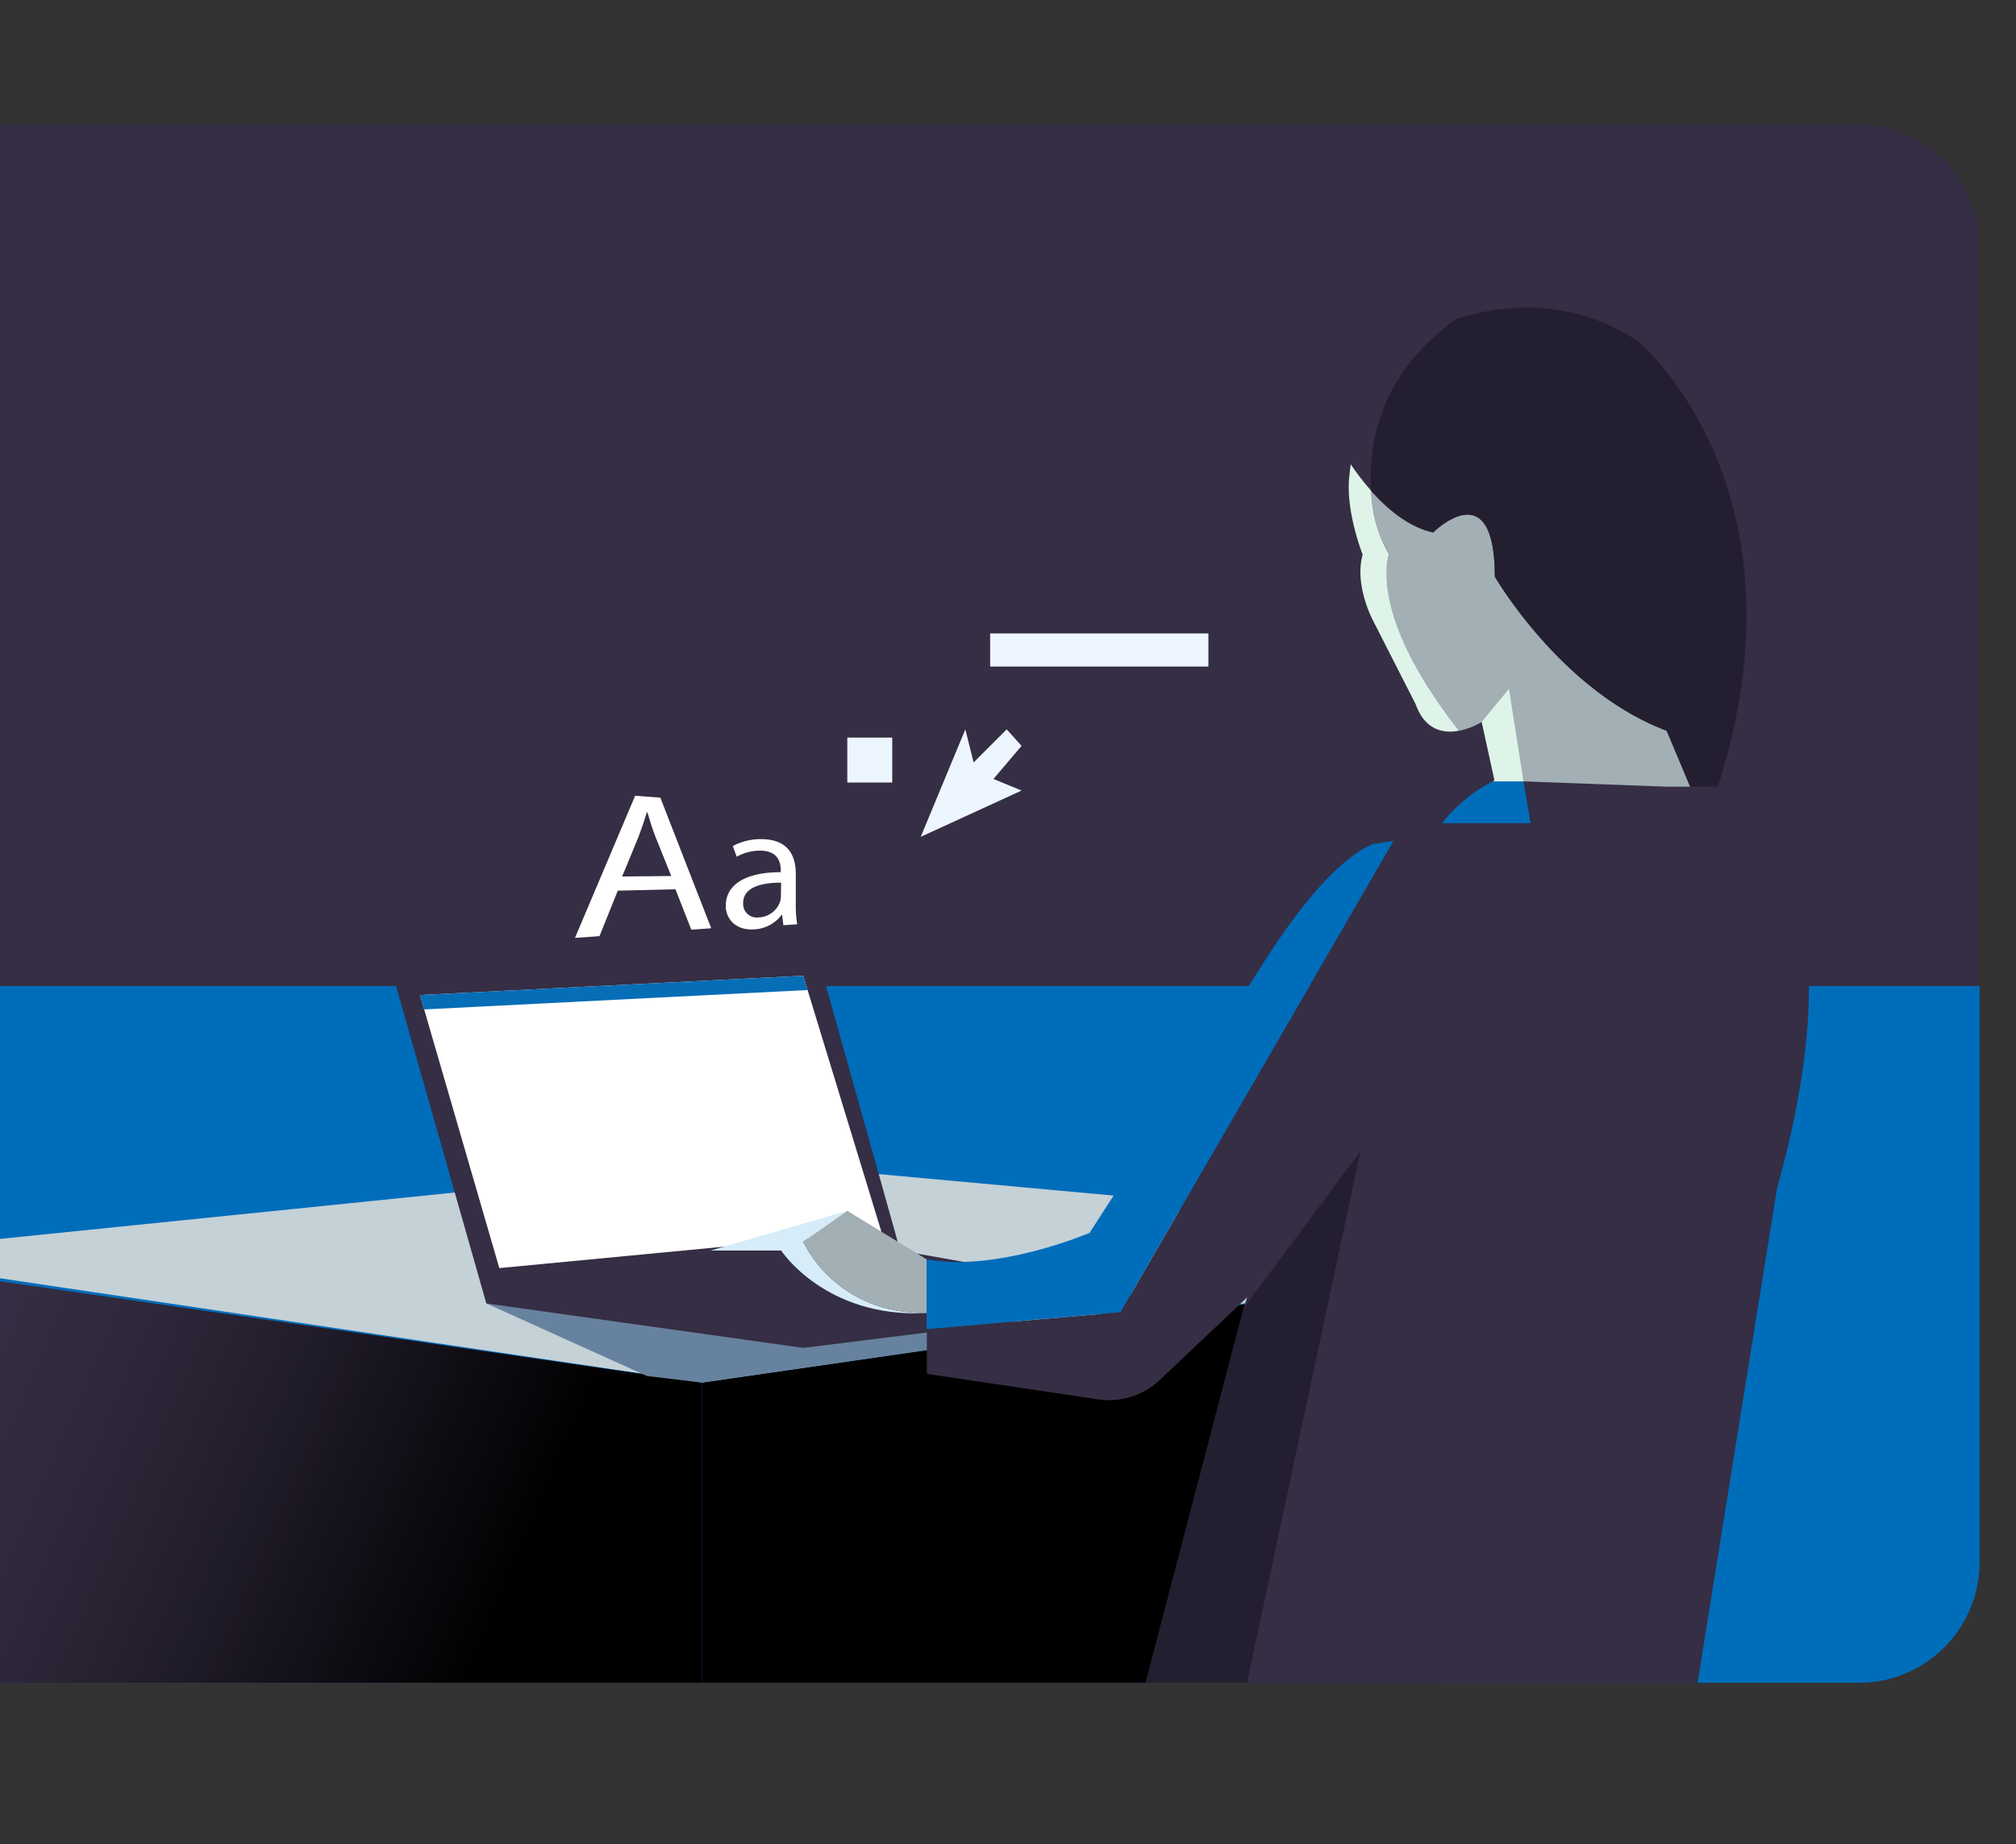
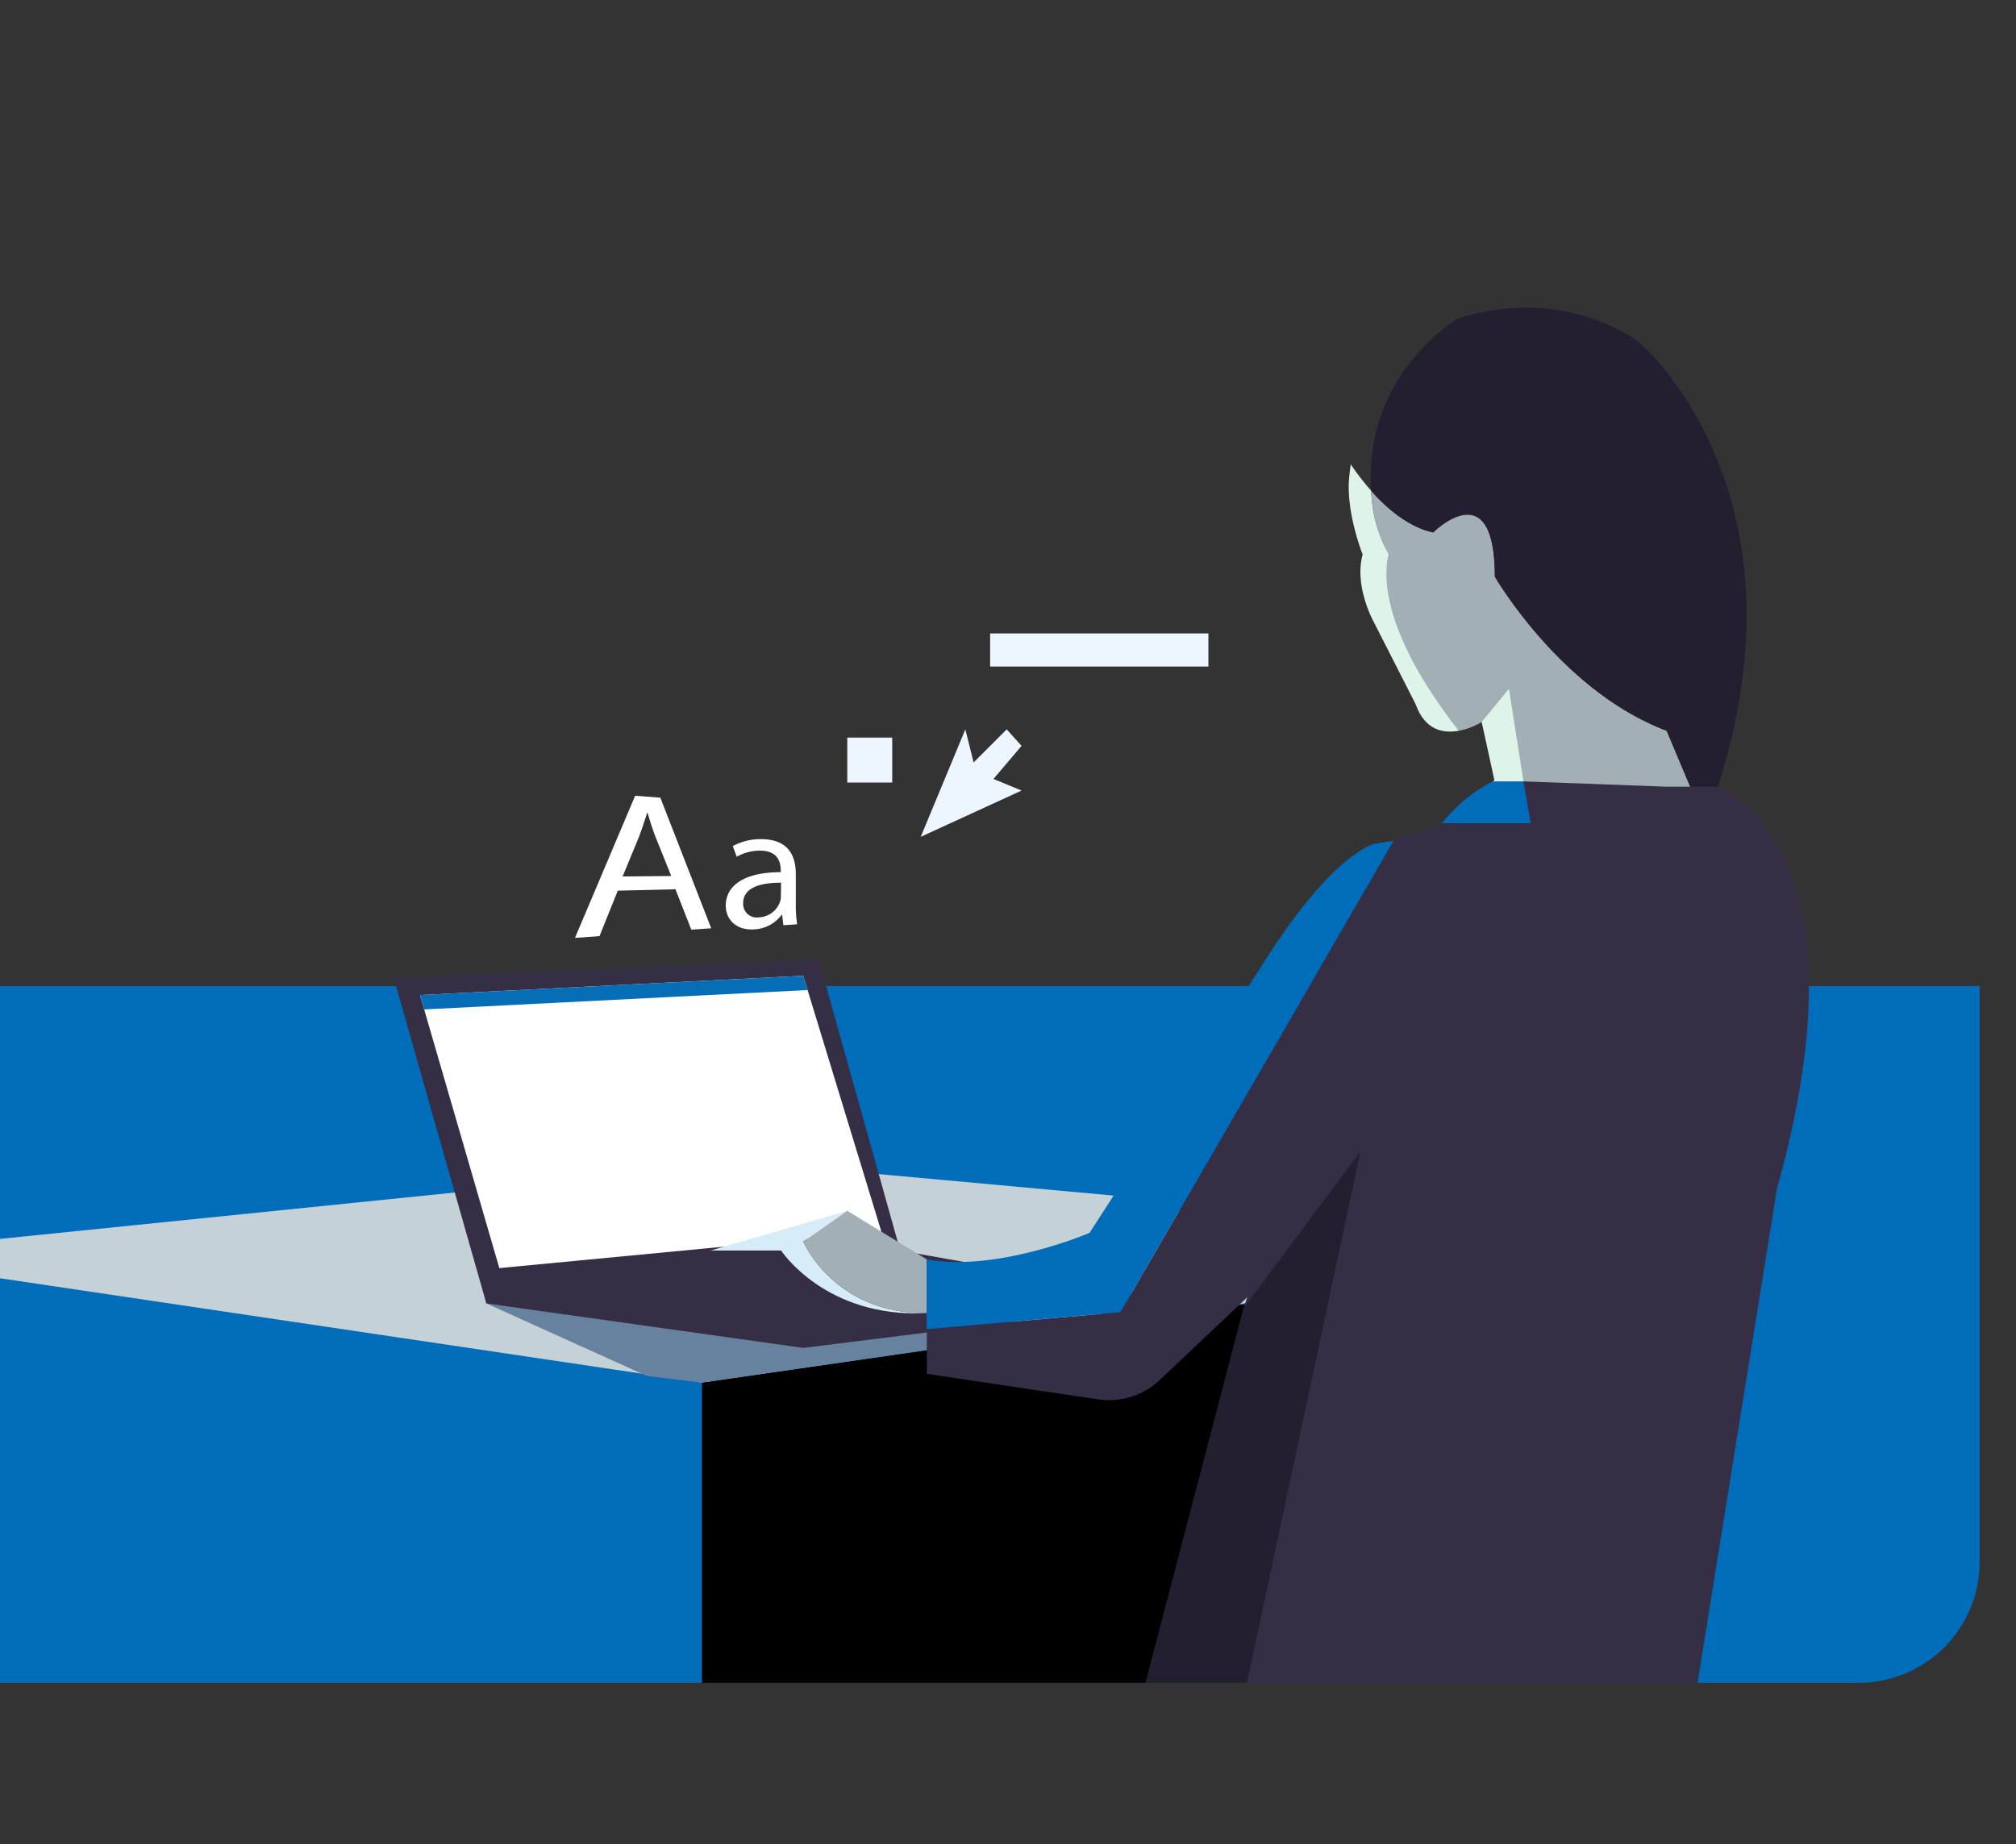
<svg xmlns="http://www.w3.org/2000/svg" id="Calque_1" data-name="Calque 1" viewBox="0 0 388 355">
  <rect x="0" y="0" width="388" height="355" fill="#333333" stroke="none" />
  <defs>
    <style>
      .cls-1 {
        fill: none;
      }

      .cls-2 {
        clip-path: url(#clip-path);
      }

      .cls-3 {
        clip-path: url(#clip-path-2);
      }

      .cls-4 {
        fill: #352e44;
      }

      .cls-5 {
        fill: #006dbb;
      }

      .cls-6 {
        fill: #c4d1d6;
      }

      .cls-7 {
        fill: url(#Dégradé_sans_nom_4);
      }

      .cls-8 {
        fill: #67829e;
      }

      .cls-9 {
        fill: #fff;
      }

      .cls-10 {
        fill: #066eb6;
      }

      .cls-11 {
        fill: #a2afb5;
      }

      .cls-12 {
        fill: #241f30;
      }

      .cls-13 {
        fill: #dff4e8;
      }

      .cls-14 {
        fill: #d6ecf8;
      }

      .cls-15 {
        fill: #edf6fe;
      }

      .cls-16 {
        clip-path: url(#clip-path-3);
      }
    </style>
    <clipPath id="clip-path">
      <path class="cls-1" d="M0,24H357.77A23.23,23.23,0,0,1,381,47.19V300.68a23.23,23.23,0,0,1-23.23,23.23H0a0,0,0,0,1,0,0V24A0,0,0,0,1,0,24Z" />
    </clipPath>
    <clipPath id="clip-path-2">
      <rect class="cls-1" x="-21.78" y="-47.01" width="581.53" height="373.2" />
    </clipPath>
    <linearGradient id="Dégradé_sans_nom_4" data-name="Dégradé sans nom 4" x1="-10.08" y1="269.42" x2="141.67" y2="335.02" gradientUnits="userSpaceOnUse">
      <stop offset="0" stop-color="#352e44" />
      <stop offset="0.15" stop-color="#30293d" />
      <stop offset="0.36" stop-color="#211c2a" />
      <stop offset="0.61" stop-color="#08070b" />
      <stop offset="0.69" />
    </linearGradient>
    <clipPath id="clip-path-3">
      <path class="cls-1" d="M405.34,24.41H762.79A23.21,23.21,0,0,1,786,47.61V300.87a23.21,23.21,0,0,1-23.21,23.21H405.34a0,0,0,0,1,0,0V24.41A0,0,0,0,1,405.34,24.41Z" />
    </clipPath>
  </defs>
  <g class="cls-2">
    <g>
      <g class="cls-3">
-         <rect class="cls-4" x="-21.78" y="-47.01" width="508.44" height="373.2" />
        <rect class="cls-5" x="-21.7" y="189.8" width="508.37" height="136.39" />
      </g>
      <g>
        <polygon class="cls-6" points="135.1 266.13 280.07 244.94 214.33 230.13 144.42 223.74 -30.23 241.55 135.1 266.13" />
        <polygon points="135.1 266.13 135.1 326.78 276.56 326.78 281.82 244.94 135.1 266.13" />
-         <polygon class="cls-7" points="-30.23 242.25 -30.23 326.75 135.1 326.78 135.1 266.13 -30.23 242.25" />
      </g>
      <polygon class="cls-8" points="93.55 250.87 124.5 264.86 135.1 266.13 184.98 258.93 193.49 250.87 93.55 250.87" />
      <g>
        <path class="cls-4" d="M75.75,188.14c.85,0,81.81-3.42,81.81-3.42l15.69,56,23.82,4.24-1.69,9.41-40.78,5.08-61-8.56Z" />
        <polygon class="cls-9" points="80.83 191.53 96.1 244.09 169.63 237.07 154.59 187.82 80.83 191.53" />
        <polygon class="cls-10" points="81.64 194.3 155.44 190.57 154.59 187.82 80.83 191.53 81.64 194.3" />
      </g>
      <path class="cls-4" d="M277.53,158.46s15.26-17.8,43.24-17.8l5,8.9s36.57,6.36,16.22,79.27l-15.74,97.95H219.75l19.63-75.06,28.82-89.87Z" />
      <path class="cls-4" d="M268.2,161.85l-3.39,64.44-41.63,39.36a14.16,14.16,0,0,1-11.8,3.71l-33-4.91v-8.6L210.89,253a9.19,9.19,0,0,0,7.14-4.54Z" />
      <path class="cls-5" d="M268.2,161.85l-52.56,90.72-37.31,3.28V242.4c13.57,2.54,31.37-5.09,31.37-5.09l32.22-50c10.81-17.5,18.18-23.13,22.31-24.85h0Z" />
      <path class="cls-11" d="M325.29,151.42h-4.64l-33-1.22s-.77-8.69-2.46-11.24a13.7,13.7,0,0,1-4.42,1.71h0c-18.92-19.08-13.4-33.91-13.4-33.91A25.17,25.17,0,0,1,264.24,98c-.17-1.22-.29-2.39-.36-3.55.34.39.69.77,1.06,1.16.68.71,1.4,1.4,2.15,2.06.21.2.43.38.66.56.44.38.89.73,1.37,1.07.19.14.37.27.57.4s.34.24.52.35c.49.32,1,.61,1.49.88l.67.34.52.25.81.33.26.11.5.17.14,0,.54.16q.35.11.69.18S287.7,90.64,287.7,111c0,0,12.27,21.27,32,29.25l1.08.43Z" />
      <path class="cls-12" d="M330.62,151.42h-5.33l-4.52-10.76-1.08-.43c-19.72-8-32-29.25-32-29.25,0-20.34-11.87-8.47-11.87-8.47-4.72-1.09-8.81-4.51-11.95-8.07-1.15-18.28,10.25-28.74,16.35-33h0l1.52-.49c20.35-5.93,33.91,5.09,33.91,5.09S349,94.35,330.62,151.42Z" />
      <path class="cls-13" d="M280.76,140.66h0c-2.89.52-6.46,0-8.3-5.1l-8.2-16.1s-3.67-6.79-2-12.72c0,0-3.39-8.48-2.55-15.27,0,0,.06-.78.26-2.1a48.82,48.82,0,0,0,3.9,5.06c.07,1.16.19,2.33.36,3.55a25.17,25.17,0,0,0,3.12,8.76S262.79,117.77,280.76,140.66Z" />
      <path class="cls-14" d="M178.33,252.75c-19.5,1-28-12.05-28-12.05H136.79l26.28-7.63L154.6,239S160.53,252.93,178.33,252.75Z" />
      <path class="cls-11" d="M178.33,242.4v10.35c-17.8.18-23.73-13.75-23.73-13.75l8.47-5.93Z" />
      <g>
-         <path class="cls-9" d="M118.9,171.44l-3.52,8.75-4.72.34,11.58-27.36,4.85.37,9.79,25.14-3.83.27L130,171.17Zm10.29-2.82-3-7.45c-.68-1.72-1.14-3.29-1.6-4.83h-.09c-.47,1.53-1,3.11-1.59,4.69l-3.17,7.68Z" />
+         <path class="cls-9" d="M118.9,171.44l-3.52,8.75-4.72.34,11.58-27.36,4.85.37,9.79,25.14-3.83.27L130,171.17Zm10.29-2.82-3-7.45c-.68-1.72-1.14-3.29-1.6-4.83c-.47,1.53-1,3.11-1.59,4.69l-3.17,7.68Z" />
        <path class="cls-9" d="M150.77,178.09l-.24-2h-.1a6.91,6.91,0,0,1-5.19,2.79c-3.64.28-5.56-2-5.56-4.53,0-4.16,3.95-6.47,10.58-6.47v-.34c0-1.33-.37-3.74-3.83-3.8a9.12,9.12,0,0,0-4.64,1.17l-.76-2.06a11.44,11.44,0,0,1,5.86-1.32c5.09.17,6.27,3.52,6.27,6.69v5.91a21.57,21.57,0,0,0,.27,3.78Zm-.44-8.19c-3.33,0-7.3.66-7.3,3.94a2.61,2.61,0,0,0,3,2.74,4.48,4.48,0,0,0,4.09-3,3.11,3.11,0,0,0,.17-.94Z" />
      </g>
      <polygon class="cls-12" points="239.38 251.72 261.84 221.62 239.38 326.78 219.75 326.78 239.38 251.72" />
      <path class="cls-5" d="M294.59,158.46H277.53a29.57,29.57,0,0,1,9.75-8.05h5.93Z" />
      <polygon class="cls-13" points="287.28 150.41 287.62 150.2 285.16 138.96 290.41 132.6 293.21 150.41 287.28 150.41" />
      <polygon class="cls-15" points="185.79 140.39 187.38 146.76 193.75 140.39 196.61 143.57 191.2 149.94 196.61 152.17 177.2 161.08 185.79 140.39" />
      <rect class="cls-15" x="163.07" y="141.98" width="8.65" height="8.65" />
      <rect class="cls-15" x="190.56" y="121.93" width="42.01" height="6.37" />
      <polygon class="cls-1" points="355.1 326.75 -153.59 326.75 -36.64 -176.09 472.05 -176.09 355.1 326.75" />
    </g>
  </g>
  <g class="cls-16">
    <rect class="cls-4" x="386.4" y="-414.72" width="877.53" height="877.53" />
    <g>
      <ellipse class="cls-15" cx="605.9" cy="280.41" rx="513.64" ry="72.99" />
      <ellipse class="cls-5" cx="590.5" cy="279.07" rx="403.14" ry="51.57" />
      <ellipse class="cls-15" cx="594.51" cy="279.07" rx="296.67" ry="40.18" />
    </g>
    <g>
      <path class="cls-4" d="M431.77,218.23s-15.63-9.79-56-24.26l-17.54,0-23.42.67,14.32,15.85,48.18,16.84s9.52-.67,11.94-.3,18.45,4.36,18.45,4.36Z" />
      <path class="cls-4" d="M535.53,276.31l7.83,3.24s11.38,2,18.1.77c0,0,3,0-17.26-3.91,0,0,2.68.18,2.23-.25,0,0-72.72-28.78-74.17-32.33l74.09,27.47a28.07,28.07,0,0,0,4.87.35,67,67,0,0,1,8.7.18c2.34.42,30.5,1.54,30.93,1.07s-1.74-1.4-25.8-3.42l-3.78-.4s-51.19-18.1-83.11-32.9l1-1.09-47.37-16.86-13.4,9.5-7.26-2.27,4.19-2.35-19.05-7.31s8.12,13.76-4.44,8.92c-1.59-.61-37.89-15.15-37.89-15.15l-4.05-10.28-10.89-1,10.17,12.24,46.7,18.34s5.29,2.51,12.48-.48c0,0,80.64,30.87,93.7,36C514.53,269.22,535.53,276.31,535.53,276.31Z" />
      <path class="cls-4" d="M339,198.29l10.89,1s22,2.52,40.7,8.68L357.51,194l-2.79.08,9.33,4.53s-10.72-3.61-29.22-4l3.19,3.53Z" />
      <path class="cls-4" d="M305.2,179.59s-13.62-8.78,5.89-10a36.26,36.26,0,0,1,23.2,9.65C343.65,188,357.15,194,357.15,194H341.9a65.61,65.61,0,0,0-11.1-4.93s-8.37-.73-15.16-4.85C308.56,180,305.2,179.59,305.2,179.59Z" />
      <path class="cls-4" d="M322.7,187.39s14.81,5.27,12.27,7.18l22.21-.55c-5.27-2.41-7.76-4-7.62-3.84,2.25,3-10.71.41-14.83-.07a16.46,16.46,0,0,1-3.06-.71l-1.28-.53a16,16,0,0,0-4.08-1.09Z" />
      <path class="cls-4" d="M322.21,184.69s-8.21-4.06,1.27-7.39c0,0-11.21-11.15-22.65-4.55,0,0-2.83,2.13,4.65,7A25.84,25.84,0,0,0,310,182c4.63,1.83,5.66,2.27,5.66,2.27C310.41,180.42,322.21,184.69,322.21,184.69Z" />
    </g>
  </g>
</svg>